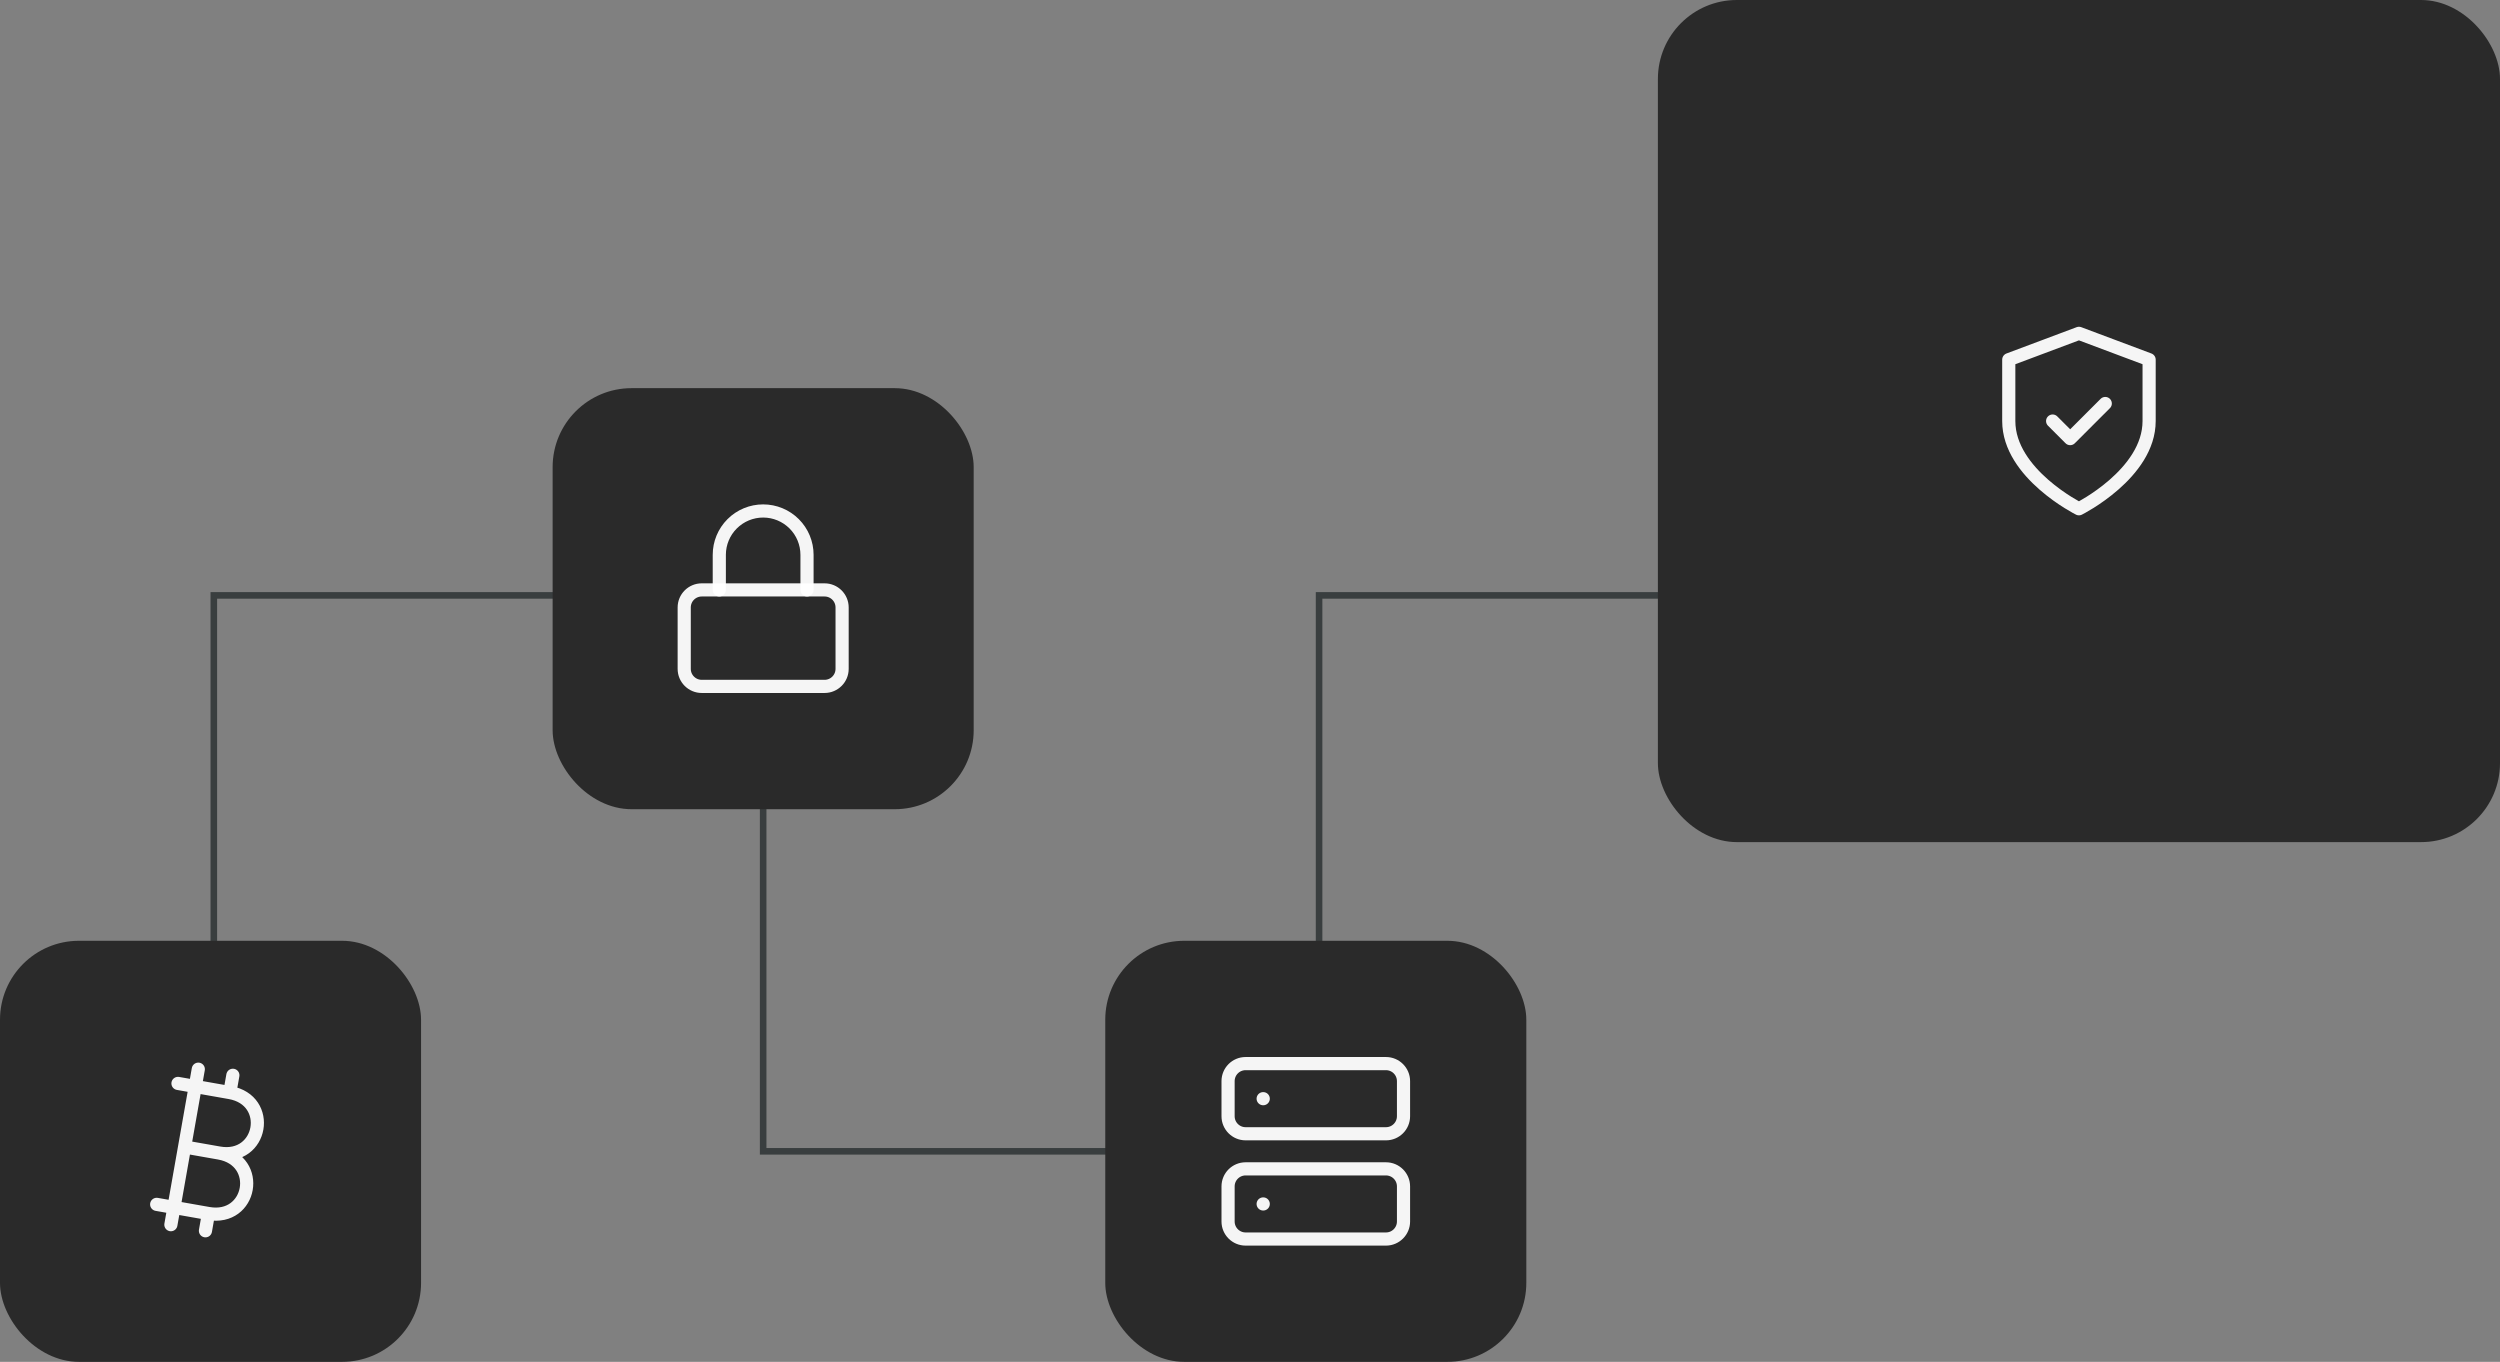
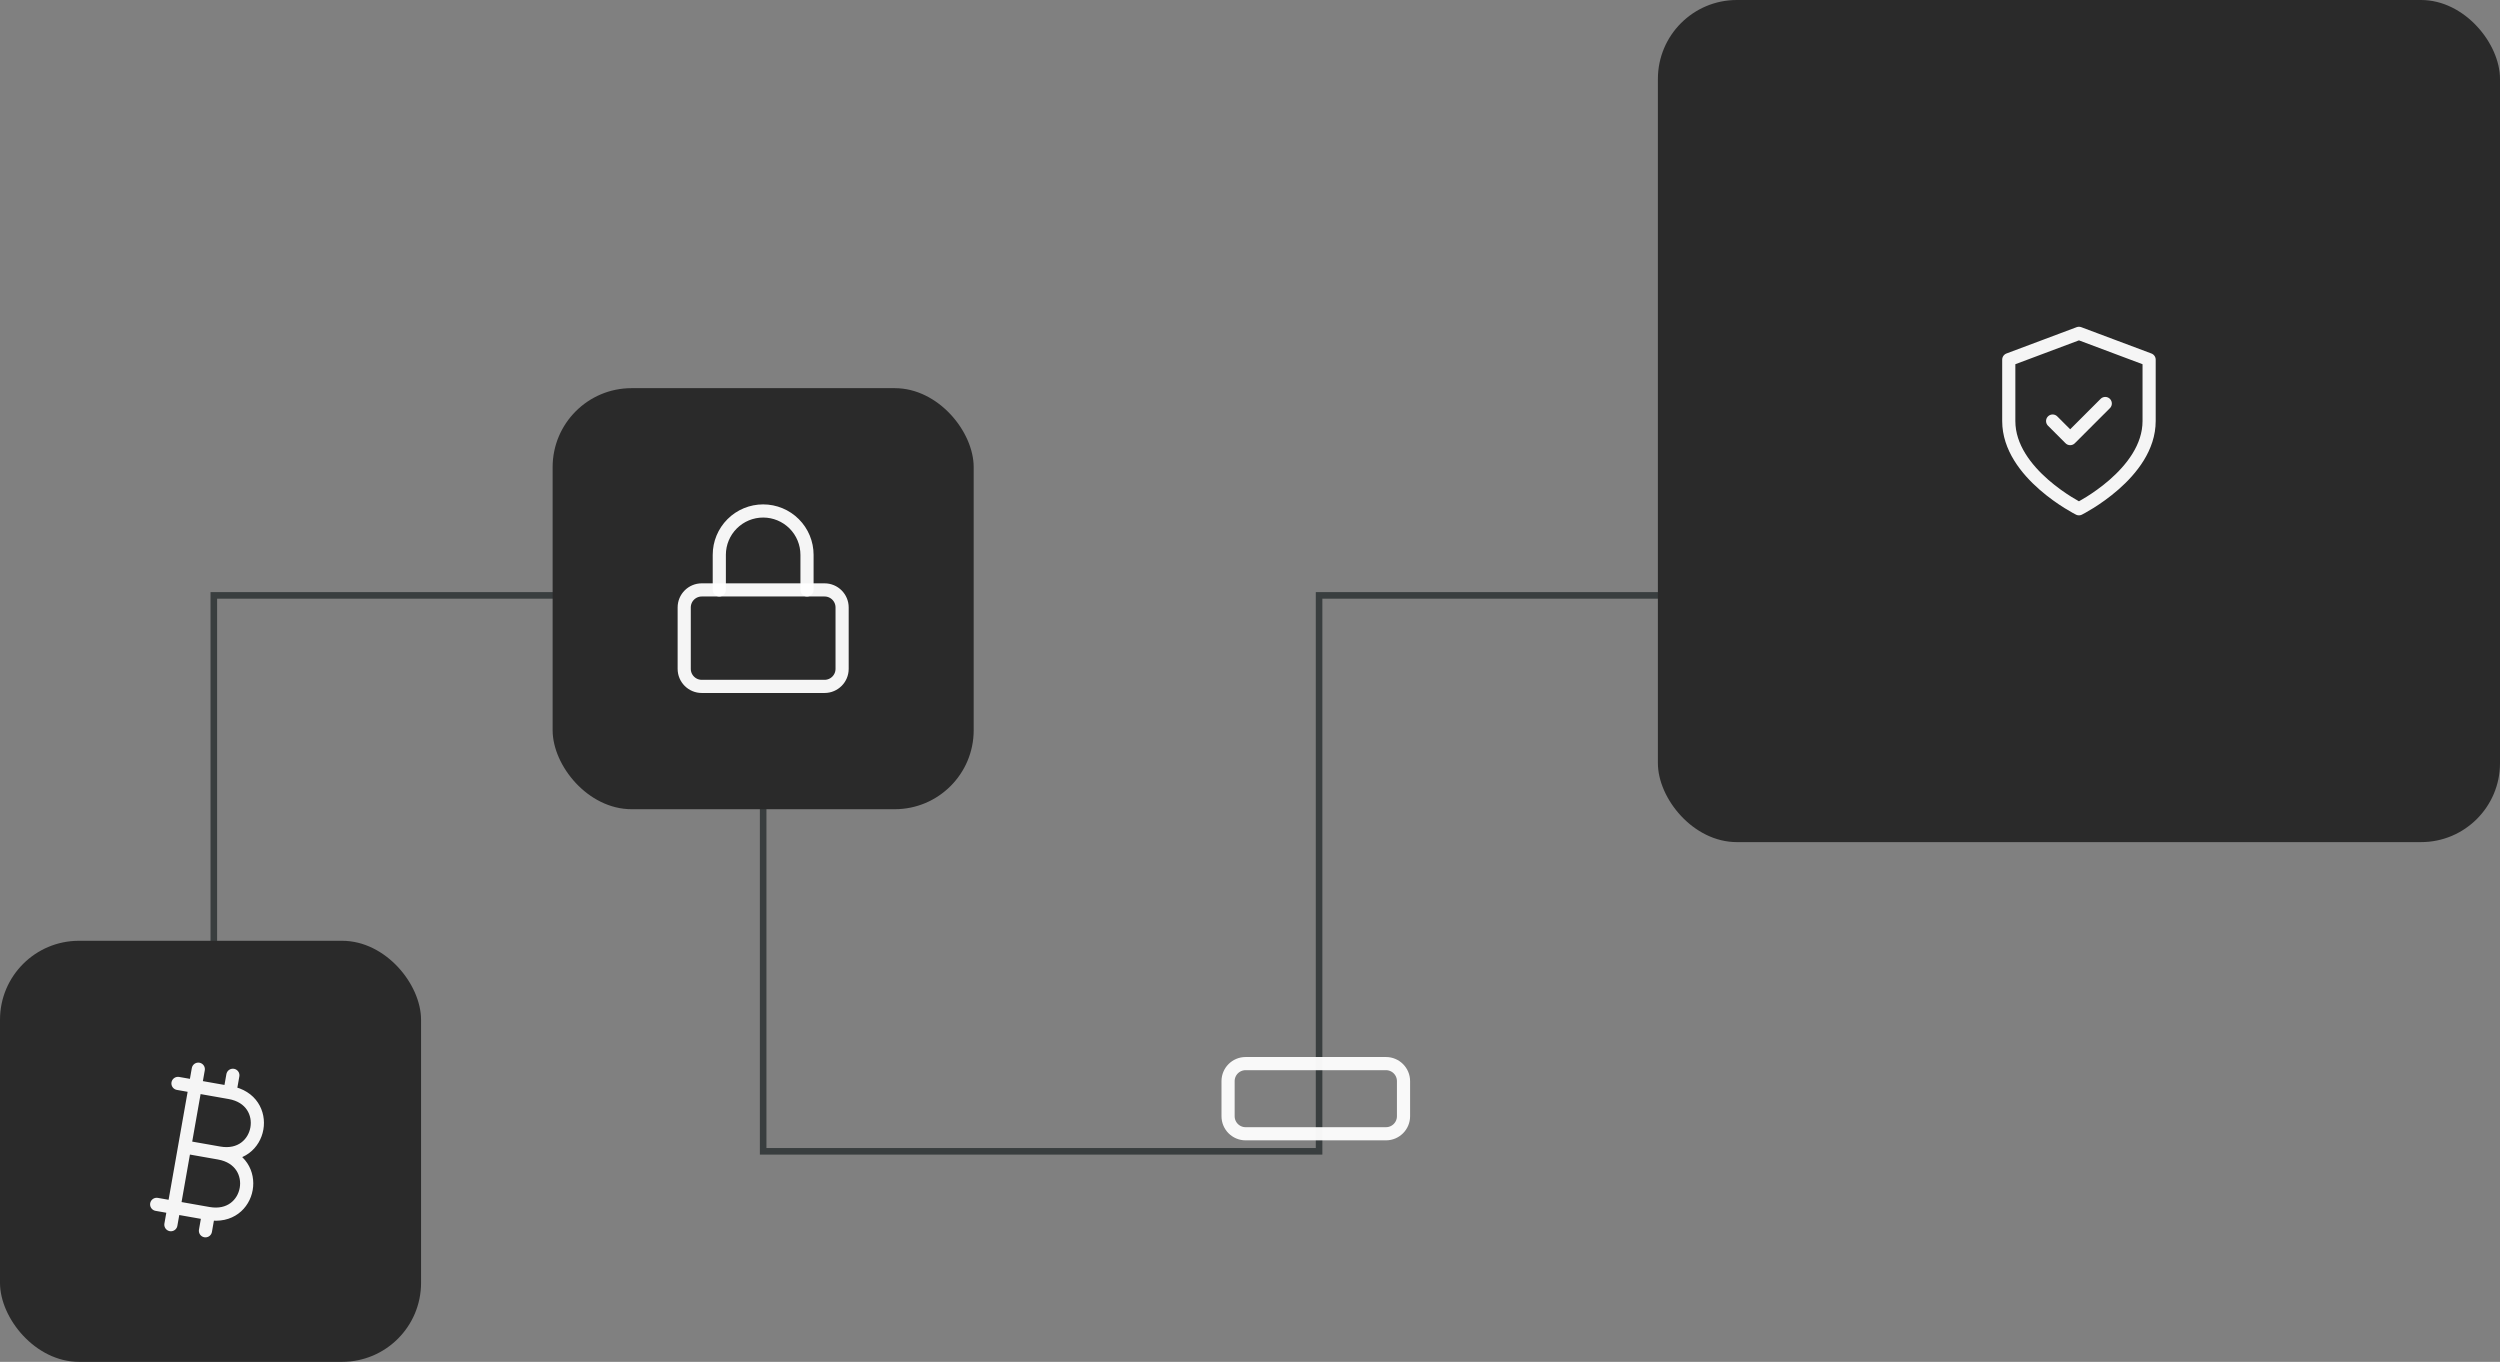
<svg xmlns="http://www.w3.org/2000/svg" width="380" height="207" viewBox="0 0 380 207" fill="none">
  <rect x="0" y="0" width="380" height="207" fill="#808080" stroke="none" />
  <path d="M32.5 175V90.5H116V175H200.5V90.5H284.5" stroke="#393E3F" />
  <rect x="84" y="59" width="64" height="64" rx="12" fill="#2a2a2a" />
  <path d="M125.333 89.667H106.667C105.194 89.667 104 90.861 104 92.333V101.667C104 103.14 105.194 104.333 106.667 104.333H125.333C126.806 104.333 128 103.14 128 101.667V92.333C128 90.861 126.806 89.667 125.333 89.667Z" stroke="white" stroke-opacity="0.95" stroke-width="2" stroke-linecap="round" stroke-linejoin="round" />
  <path d="M109.333 89.667V84.333C109.333 82.565 110.035 80.87 111.286 79.619C112.536 78.369 114.232 77.667 116 77.667C117.768 77.667 119.463 78.369 120.714 79.619C121.964 80.87 122.666 82.565 122.666 84.333V89.667" stroke="white" stroke-opacity="0.95" stroke-width="2" stroke-linecap="round" stroke-linejoin="round" />
-   <rect x="168" y="143" width="64" height="64" rx="12" fill="#2a2a2a" />
  <path d="M210.667 161.667H189.334C187.861 161.667 186.667 162.861 186.667 164.333V169.667C186.667 171.14 187.861 172.333 189.334 172.333H210.667C212.14 172.333 213.334 171.14 213.334 169.667V164.333C213.334 162.861 212.14 161.667 210.667 161.667Z" stroke="white" stroke-opacity="0.95" stroke-width="2" stroke-linecap="round" stroke-linejoin="round" />
-   <path d="M210.667 177.667H189.334C187.861 177.667 186.667 178.861 186.667 180.333V185.667C186.667 187.14 187.861 188.333 189.334 188.333H210.667C212.14 188.333 213.334 187.14 213.334 185.667V180.333C213.334 178.861 212.14 177.667 210.667 177.667Z" stroke="white" stroke-opacity="0.95" stroke-width="2" stroke-linecap="round" stroke-linejoin="round" />
-   <path d="M192 167H192.013" stroke="white" stroke-opacity="0.95" stroke-width="2" stroke-linecap="round" stroke-linejoin="round" />
-   <path d="M192 183H192.013" stroke="white" stroke-opacity="0.95" stroke-width="2" stroke-linecap="round" stroke-linejoin="round" />
  <rect y="143" width="64" height="64" rx="12" fill="#2a2a2a" />
  <path d="M31.689 184.452C38.255 185.609 39.876 176.419 33.311 175.26M31.689 184.452L23.814 183.063M31.689 184.452L31.228 187.079M28.059 174.335L33.312 175.26C39.877 176.419 41.499 167.227 34.932 166.069L27.053 164.68M34.931 166.069L35.395 163.443M25.974 186.152L30.142 162.516" stroke="white" stroke-opacity="0.95" stroke-width="2" stroke-linecap="round" stroke-linejoin="round" />
  <rect x="252" width="128" height="128" rx="12" fill="#2a2a2a" />
  <path d="M316 77.333C316 77.333 326.666 72 326.666 64V54.667L316 50.667L305.333 54.667V64C305.333 72 316 77.333 316 77.333Z" stroke="white" stroke-opacity="0.95" stroke-width="2" stroke-linecap="round" stroke-linejoin="round" />
  <path d="M312 64L314.667 66.667L320 61.333" stroke="white" stroke-opacity="0.95" stroke-width="2" stroke-linecap="round" stroke-linejoin="round" />
</svg>